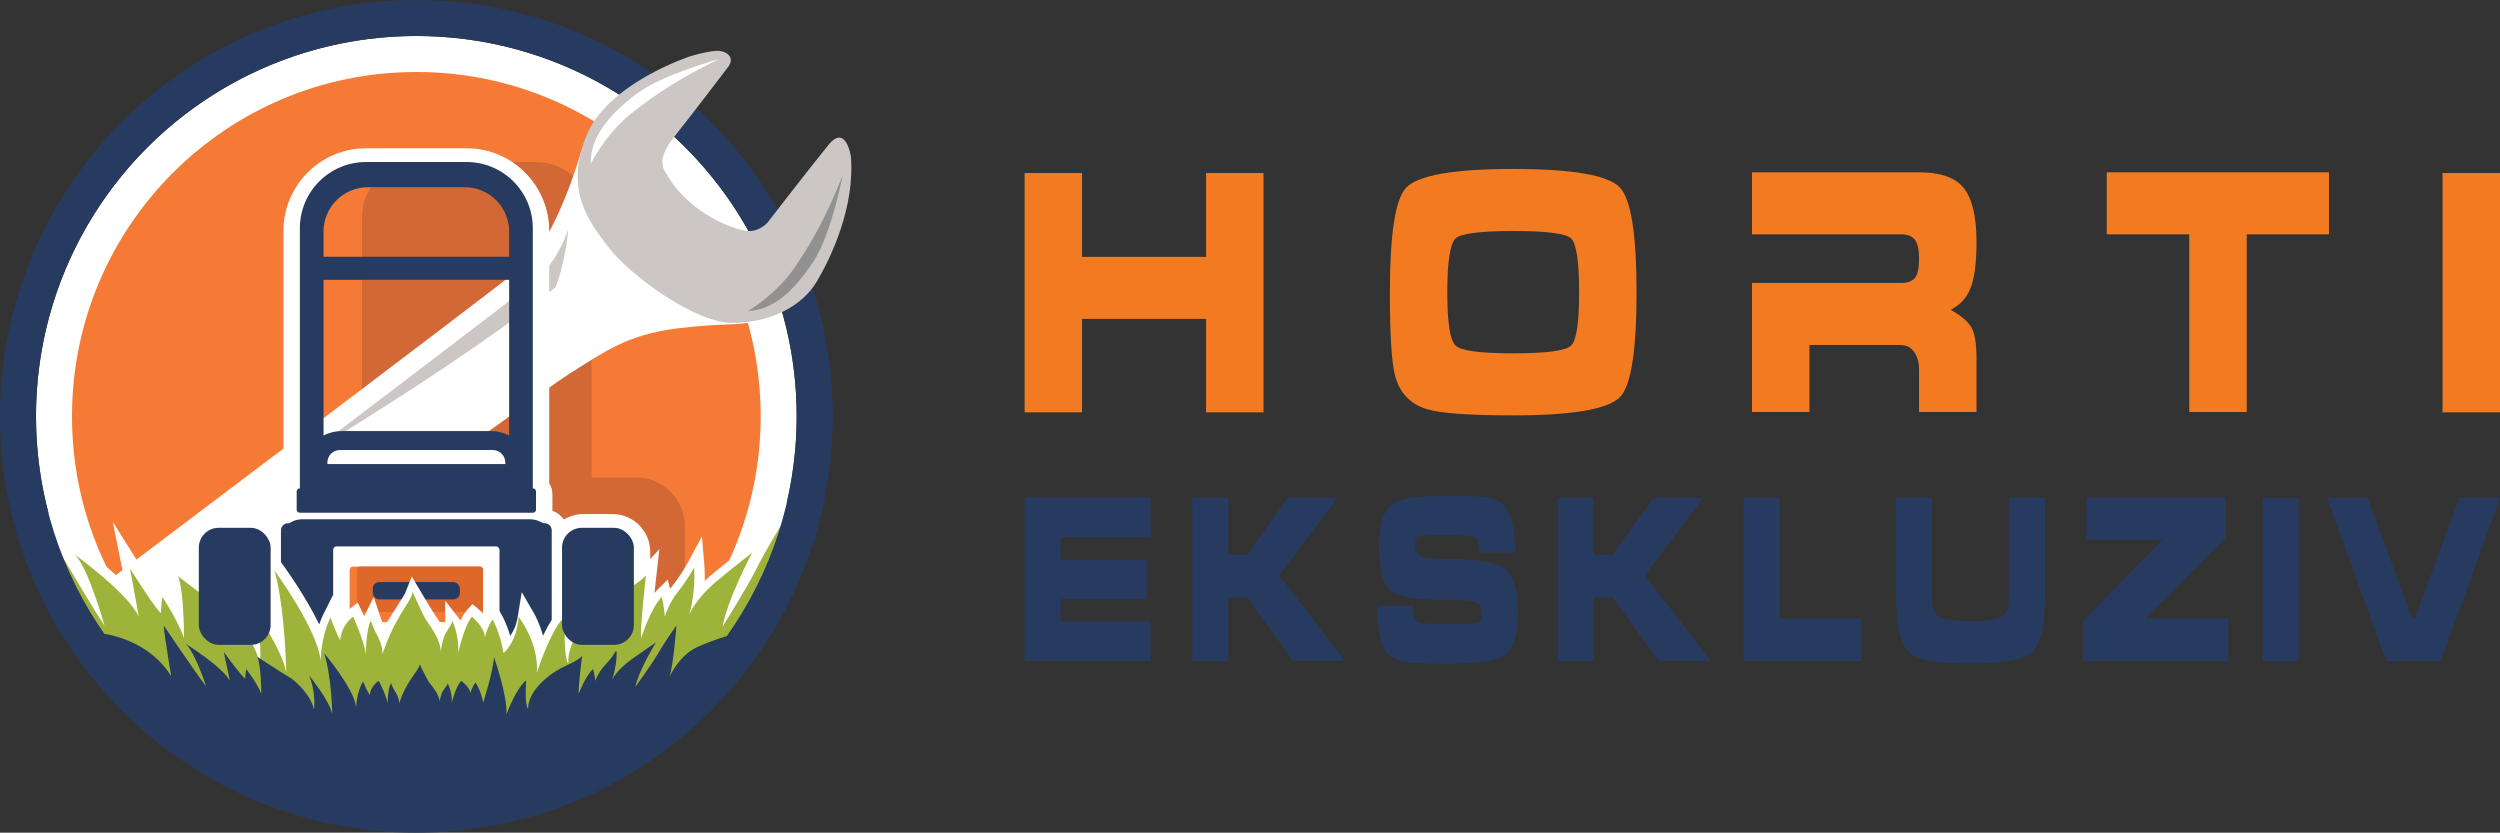
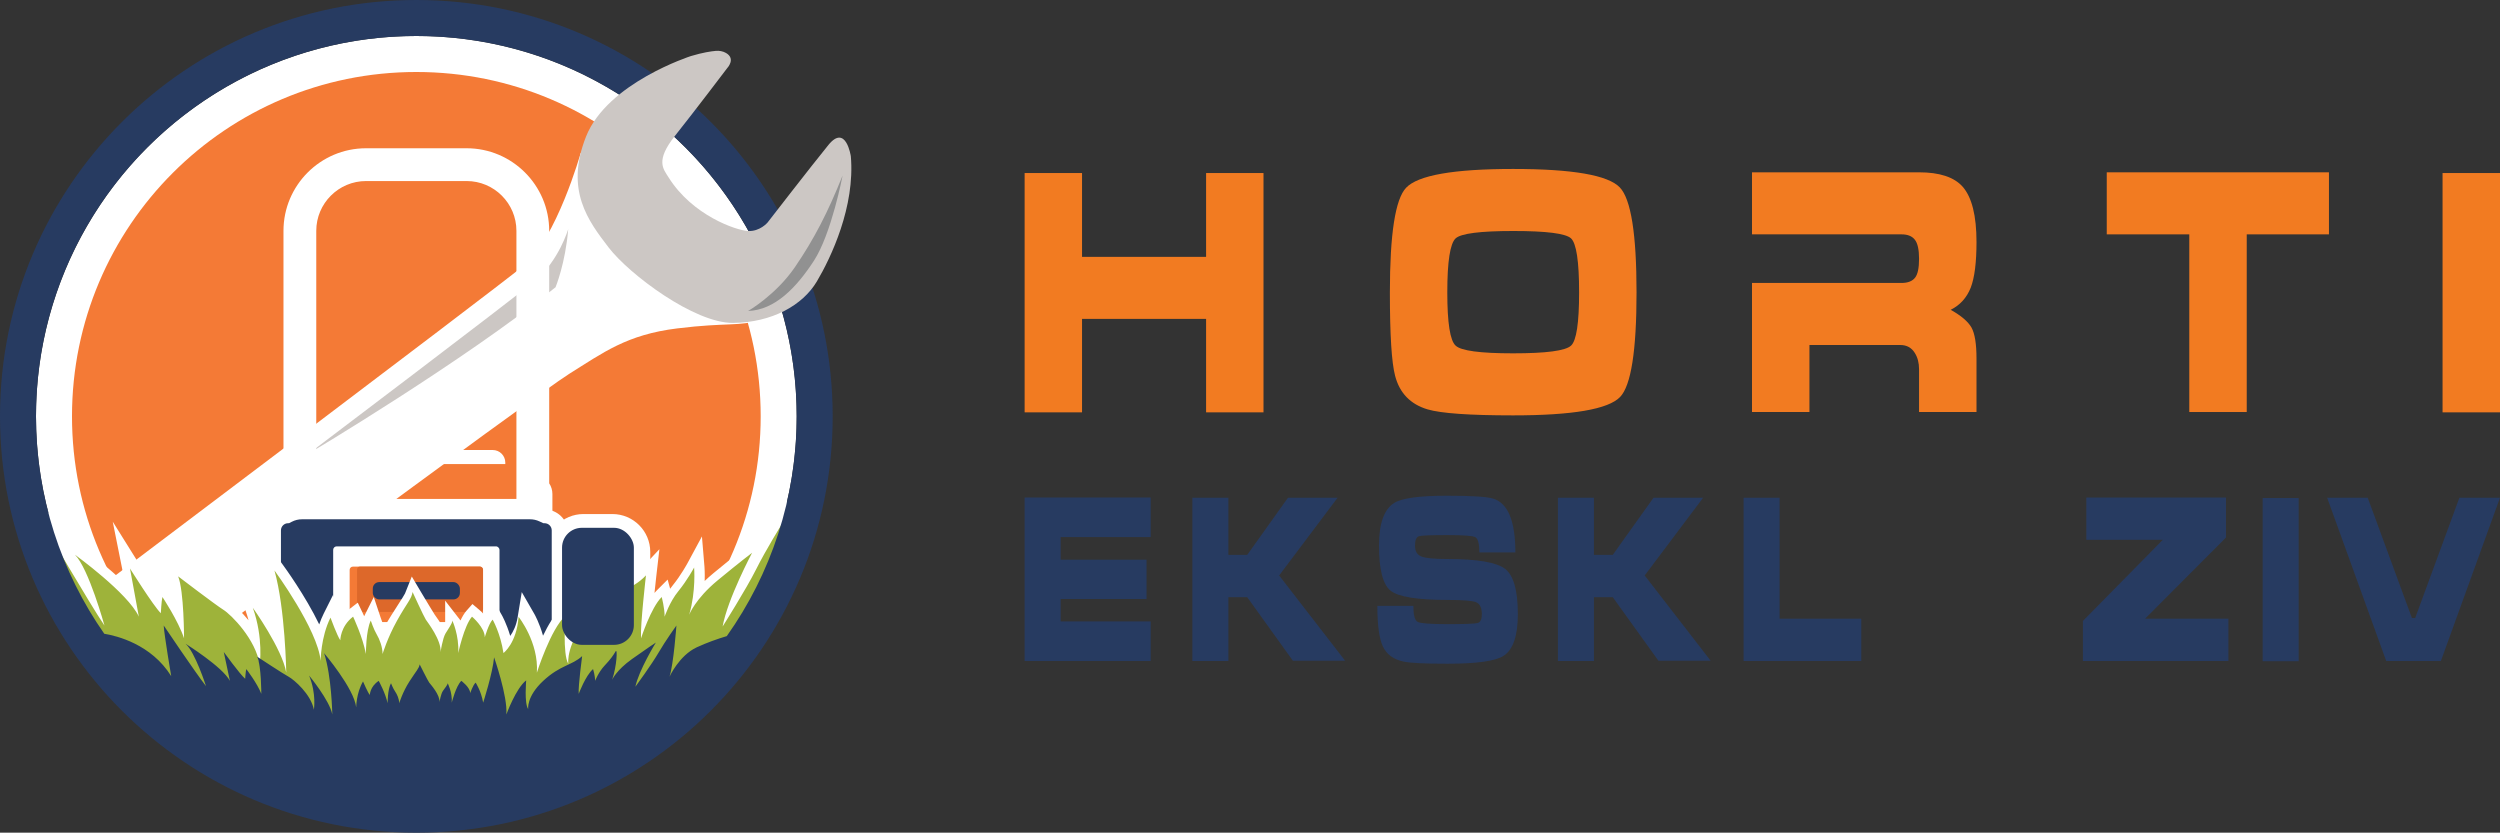
<svg xmlns="http://www.w3.org/2000/svg" id="Layer_1" data-name="Layer 1" viewBox="0 0 541.408 180.328">
  <rect x="0" y="0" width="541.408" height="180.328" fill="#333333" stroke="none" />
  <g>
    <g>
      <path d="M261.195,37.474v18.153h-26.865v-18.153h-12.434v51.826h12.434v-20.243h26.865v20.243h12.434v-51.826h-12.434Z" style="fill: #f27b21; stroke-width: 0px;" />
      <path d="M350.797,40.595c-2.554-2.671-10.261-4.005-23.119-4.005s-20.614,1.358-23.173,4.078c-2.339,2.466-3.507,10.017-3.507,22.651,0,9.191.376,15.218,1.133,18.075.972,3.721,3.306,6.139,6.998,7.252,2.945.874,9.128,1.309,18.548,1.309,12.893,0,20.619-1.328,23.178-3.985,2.373-2.471,3.56-10.021,3.56-22.651s-1.206-20.209-3.619-22.724ZM340.223,74.854c-1.201,1.113-5.387,1.665-12.546,1.665-7.12,0-11.267-.552-12.434-1.665-1.206-1.065-1.812-4.908-1.812-11.535,0-6.691.606-10.588,1.812-11.701,1.167-1.06,5.333-1.592,12.493-1.592s11.32.532,12.488,1.592c1.172,1.113,1.753,5.011,1.753,11.701,0,6.627-.581,10.471-1.753,11.535Z" style="fill: #f27b21; stroke-width: 0px;" />
      <path d="M422.446,67.094c2.032-1.016,3.482-2.618,4.346-4.806.83-2.173,1.245-5.465,1.245-9.87,0-5.709-1.001-9.704-2.999-11.985-1.846-2.076-4.996-3.116-9.44-3.116h-36.179v13.435h32.384c1.323,0,2.286.386,2.886,1.167.606.767.908,2.144.908,4.132s-.283,3.34-.855,4.073c-.601.772-1.577,1.153-2.94,1.153h-32.384v27.95h12.439v-14.514h19.667c1.402,0,2.456.581,3.165,1.739.606.967.908,2.129.908,3.492v9.284h12.439v-11.609c0-3.155-.361-5.382-1.079-6.681-.752-1.309-2.256-2.593-4.513-3.843Z" style="fill: #f27b21; stroke-width: 0px;" />
      <path d="M456.246,37.318v13.435h17.874v38.474h12.439v-38.474h17.806v-13.435h-48.119Z" style="fill: #f27b21; stroke-width: 0px;" />
      <path d="M528.969,37.474v51.826h12.439v-51.826h-12.439Z" style="fill: #f27b21; stroke-width: 0px;" />
    </g>
    <g>
      <path d="M221.896,143.146v-35.403h27.298v8.57h-19.5v4.895h18.608v8.521h-18.608v4.847h19.5v8.57h-27.298Z" style="fill: #273b61; stroke-width: 0px;" />
      <path d="M258.227,107.79h7.798v12.377h4.077l8.828-12.377h10.741l-12.654,16.837,14.289,18.469h-11.312l-9.893-13.767h-4.077v13.816h-7.798v-35.355Z" style="fill: #273b61; stroke-width: 0px;" />
      <path d="M313.495,135.168c3.762,0,5.938-.084,6.526-.253.594-.161.891-.804.891-1.929,0-1.351-.415-2.207-1.246-2.569-.825-.329-2.882-.494-6.171-.494-6.497,0-10.596-.657-12.299-1.97-1.702-1.322-2.553-4.589-2.553-9.803,0-4.819,1.111-7.905,3.332-9.259,1.702-1.023,5.484-1.535,11.347-1.535,5.222,0,8.531.198,9.927.593,3.283.919,4.925,4.812,4.925,11.679h-7.798c0-1.873-.294-2.974-.883-3.304-.594-.297-2.64-.446-6.136-.446-3.52,0-5.551.084-6.093.253-.548.193-.822.868-.822,2.026,0,1.214.462,2.002,1.385,2.363.923.362,2.813.543,5.669.543,6.434,0,10.582.709,12.446,2.127,1.846,1.418,2.77,4.686,2.77,9.803,0,4.722-1.042,7.744-3.125,9.065-1.795,1.12-5.836,1.68-12.125,1.68-4.841,0-7.983-.149-9.426-.447-2.221-.459-3.733-1.547-4.535-3.264-.808-1.684-1.212-4.622-1.212-8.814h7.798c0,1.978.307,3.131.922,3.461s2.777.494,6.487.494Z" style="fill: #273b61; stroke-width: 0px;" />
      <path d="M337.389,107.79h7.798v12.377h4.077l8.828-12.377h10.741l-12.654,16.837,14.289,18.469h-11.312l-9.893-13.767h-4.077v13.816h-7.798v-35.355Z" style="fill: #273b61; stroke-width: 0px;" />
      <path d="M377.597,107.79h7.798v26.193h17.691v9.162h-25.489v-35.355Z" style="fill: #273b61; stroke-width: 0px;" />
-       <path d="M442.853,107.79v21.539c0,6.406-1.004,10.435-3.012,12.087-1.817,1.515-6.188,2.272-13.112,2.272s-11.263-.757-13.086-2.272c-2.008-1.684-3.012-5.713-3.012-12.087v-21.539h7.798v21.539c0,2.144.427,3.513,1.281,4.11,1.016.725,3.355,1.088,7.019,1.088,3.612,0,5.902-.346,6.872-1.04.969-.66,1.454-2.047,1.454-4.158v-21.539h7.798Z" style="fill: #273b61; stroke-width: 0px;" />
      <path d="M451.826,107.742h30.241v8.667l-17.518,17.575h18.045v9.162h-31.513v-8.667l17.301-17.575h-16.557v-9.162Z" style="fill: #273b61; stroke-width: 0px;" />
      <path d="M490.009,143.194v-35.343h7.798v35.343h-7.798Z" style="fill: #273b61; stroke-width: 0px;" />
      <path d="M522.333,133.838h.71l9.572-26.048h8.793l-12.801,35.355h-11.84l-12.792-35.355h8.785l9.572,26.048Z" style="fill: #273b61; stroke-width: 0px;" />
    </g>
  </g>
  <g>
    <circle cx="90.164" cy="90.164" r="82.368" style="fill: #fff; stroke-width: 0px;" />
    <circle cx="90.164" cy="90.164" r="74.572" style="fill: #f47a36; stroke-width: 0px;" />
-     <path d="M137.756,103.401h-9.641v-56.329c0-6.619-5.366-11.984-11.984-11.984h-25.763c-6.619,0-11.984,5.365-11.984,11.984v59.977c0,6.619,5.366,11.984,11.984,11.984h.298v29.936c0,5.826,4.723,10.549,10.549,10.549h36.542c5.826,0,10.549-4.723,10.549-10.549v-35.019c0-5.826-4.723-10.549-10.549-10.549Z" style="fill: #d36837; stroke-width: 0px;" />
    <path d="M125.761,33.12s-5.243,18.611-12.389,24.444c-7.146,5.833-100.05,75.868-100.05,75.868l13.803,17.998s88.728-65.839,96.111-70.445,12.482-8.517,23.421-9.864c10.939-1.347,13.615-.356,17.994-1.891s-11.937-16.84-11.937-16.84l-20.603-19.059-6.351-.212Z" style="fill: #fff; stroke-width: 0px;" />
    <path d="M123.056,49.611s-2.011,6.868-7.23,11.203c-5.219,4.336-48.88,37.357-48.88,37.357,0,0,33.412-19.887,53.363-35.961,0,0,2.137-5.142,2.747-12.599Z" style="fill: #ccc7c4; stroke-width: 0px;" />
    <g>
      <path d="M117.932,144.405h-55.536c-2.814,0-5.103-2.289-5.103-5.103v-23.873c0-2.545,1.873-4.661,4.313-5.042,1.169-.597,2.476-.913,3.785-.913h49.402c1.215,0,2.392.26,3.497.772l.249.115c2.528.301,4.495,2.459,4.495,5.067v23.873c0,2.814-2.289,5.103-5.103,5.103ZM64.393,137.305h51.542v-20.324l-.631-.293c-.163-.075-.334-.114-.51-.114h-49.402c-.193,0-.388.048-.563.139l-.436.228v20.364Z" style="fill: #fff; stroke-width: 0px;" />
      <path d="M115.436,115.155h-50.543c-2.313,0-4.195-1.882-4.195-4.195v-3.976c0-.852.255-1.645.693-2.308v-54.683c0-9.862,8.024-17.886,17.886-17.886h21.775c9.862,0,17.886,8.024,17.886,17.886v54.684c.438.662.693,1.455.693,2.307v3.976c0,2.313-1.882,4.195-4.195,4.195ZM68.49,108.055h43.348v-58.062c0-5.948-4.839-10.786-10.786-10.786h-21.775c-5.948,0-10.786,4.839-10.786,10.786v58.062Z" style="fill: #fff; stroke-width: 0px;" />
      <path d="M53.957,148.238h-6.25c-4.522,0-8.201-3.679-8.201-8.201v-20.515c0-4.522,3.679-8.201,8.201-8.201h6.25c4.522,0,8.201,3.679,8.201,8.201v20.515c0,4.522-3.679,8.201-8.201,8.201ZM47.708,118.42c-.608,0-1.102.494-1.102,1.102v20.515c0,.608.494,1.102,1.102,1.102h6.25c.608,0,1.102-.494,1.102-1.102v-20.515c0-.607-.494-1.102-1.102-1.102h-6.25Z" style="fill: #fff; stroke-width: 0px;" />
      <path d="M132.62,148.238h-6.25c-4.522,0-8.201-3.679-8.201-8.201v-20.515c0-4.522,3.679-8.201,8.201-8.201h6.25c4.522,0,8.201,3.679,8.201,8.201v20.515c0,4.522-3.679,8.201-8.201,8.201ZM126.371,118.42c-.608,0-1.102.494-1.102,1.102v20.515c0,.608.494,1.102,1.102,1.102h6.25c.608,0,1.102-.494,1.102-1.102v-20.515c0-.607-.494-1.102-1.102-1.102h-6.25Z" style="fill: #fff; stroke-width: 0px;" />
    </g>
    <path d="M117.932,113.309h-.253l-.882-.409c-.629-.292-1.313-.443-2.004-.443h-49.402c-.767,0-1.523.186-2.207.543l-.591.309h-.197c-.858,0-1.553.695-1.553,1.553v23.872c0,.858.695,1.553,1.553,1.553h55.536c.858,0,1.553-.695,1.553-1.553v-23.872c0-.858-.695-1.553-1.553-1.553Z" style="fill: #273b61; stroke-width: 0px;" />
    <g>
      <rect x="72.153" y="118.324" width="36.022" height="19.056" rx=".754" ry=".754" style="fill: #fff; stroke-width: 0px;" />
      <g>
        <rect x="75.722" y="122.707" width="28.885" height="12.005" rx=".704" ry=".704" style="fill: #f47a36; stroke-width: 0px;" />
        <rect x="77.326" y="122.707" width="27.28" height="9.817" rx=".619" ry=".619" style="fill: #dd682a; stroke-width: 0px;" />
      </g>
      <rect x="80.732" y="126.057" width="18.864" height="3.757" rx="1.402" ry="1.402" style="fill: #273b61; stroke-width: 0px;" />
    </g>
    <path d="M171.488,113.092l-1.079-4.601-2.492,4.015c-.054.088-.58.936-1.329,2.19l-4.597,3.448c-.106.079-2.647,1.989-7.521,6.016-.684.565-1.302,1.12-1.863,1.659.057-1.784-.037-2.975-.046-3.079l-.548-6.565-3.129,5.798c-.014.026-1.43,2.637-3.197,4.797-.195.238-.381.483-.559.731l-.541-1.986-2.387,2.387c-.156.156-.31.325-.462.506.148-1.445.289-2.728.387-3.579l.679-5.888-4.054,4.324c-1.168,1.245-2.419,1.926-4.002,2.787-2.185,1.189-4.905,2.668-8.138,6.16-.772.834-1.432,1.646-1.995,2.429.021-.375.046-.75.075-1.123l.377-4.814-3.624,3.191c-1.417,1.248-2.744,3.487-3.841,5.776-.789-2.782-1.793-4.554-1.867-4.683l-2.742-4.763-.888,5.424c-.296,1.805-.94,3.129-1.608,4.067-.791-2.685-1.764-4.408-1.82-4.505l-1.272-2.227-1.813,1.813c-.165.165-.324.364-.476.585-.589-.675-1.127-1.151-1.344-1.334l-1.459-1.235-1.27,1.428c-.484.544-.925,1.293-1.318,2.126l-3.318-4.286v4.755c-.231.138-.479.32-.723.565-.44-.719-.912-1.407-1.367-2.045-.082-.115-.146-.204-.184-.26-.29-.436-1.95-3.195-2.928-4.831l-2.025-3.413-1.469,3.676c-.13.29-.815,1.357-1.42,2.298-.92,1.432-2.04,3.174-3.055,4.956-.341-.728-.671-1.639-.793-2.007l-1.497-4.481-2.08,4.161c-.194-.438-.322-.709-.343-.753l-1.042-2.188-1.921,1.477c-.672.517-1.216,1.075-1.656,1.641-.071-.187-.14-.372-.207-.553l-1.565-4.248-2.025,4.049c-.385.769-.706,1.56-.974,2.345-2.994-6.219-7.552-12.47-7.826-12.844l-6.405-8.733,2.94,10.423c.905,3.208,1.483,7.325,1.851,11.106-1.555-2.579-2.932-4.516-3.055-4.688l-8.1-11.34,4.66,13.134c.246.692.454,1.376.629,2.043-1.582-1.92-3.18-3.34-4.13-3.934-1.333-.833-7.411-5.431-9.64-7.132l-5.643-4.307,2.636,6.591c.295.738.524,2.08.697,3.674-.371-.591-.618-.963-.655-1.018l-2.456-3.685-.819,3.28c-1.281-1.889-2.709-4.107-3.716-5.719l-5.684-9.098,2.103,10.519c.065.323.273,1.447.53,2.844-3.924-3.812-8.602-7.233-9.381-7.796l-1.63,1.914c-2.529-4.281-4.588-7.829-4.634-7.907l-4.103-7.071.453,8.163c.096,1.723,1.849,7.155,14.667,34.095.362.761.607,1.274.7,1.475.942,2.717,6.246,6.798,10.575,9.509,5.158,3.23,13.755,7.682,25.415,10.548,5,1.229,13.695,1.891,23.606,1.891,4.609,0,9.481-.143,14.365-.439,8.274-.501,28.439-2.225,36.982-7.39,42.605-25.761,37.654-49.257,37.422-50.245Z" style="fill: #fff; stroke-width: 0px;" />
    <path d="M9.423,113.539s10.003,17.24,13.196,21.922c0,0-3.405-12.344-6.385-15.324,0,0,11.493,8.301,13.834,13.409,0,0-1.703-9.365-1.916-10.429,0,0,5.053,8.088,6.677,9.684,0,0,.134-2.66.347-3.512,0,0,3.405,5.108,4.682,8.939,0,0,0-10.216-1.277-13.409,0,0,8.088,6.172,9.79,7.236s7.024,6.385,7.875,11.919c0,0,.851-5.747-1.49-12.344,0,0,6.385,8.939,7.236,14.047,0,0-.213-13.834-2.554-22.135,0,0,9.365,12.77,10.003,19.581,0,0,0-5.108,2.128-9.365,0,0,1.49,4.044,2.128,4.895,0,0,0-2.98,2.767-5.108,0,0,2.128,4.47,2.767,8.088,0,0,0-5.108,1.064-7.236,0,0,.639,1.916,1.277,2.98s1.277,2.767,1.277,4.257c0,0,1.01-3.403,3.138-7.234,2.128-3.831,3.147-4.7,3.36-6.189,0,0,2.441,5.335,2.867,5.974s3.405,4.47,3.193,7.024c0,0,.426-2.91,1.064-4.009s1.49-2.163,1.49-2.801c0,0,1.49,3.193,1.277,7.024,0,0,1.277-5.959,2.98-7.875,0,0,2.767,2.341,2.767,4.47,0,0,.851-2.98,1.703-3.831,0,0,1.703,2.98,2.341,7.236,0,0,2.852-2.091,3.277-7.837,0,0,4.385,5.496,3.959,12.094,0,0,3.002-9.509,6.183-12.31,0,0-.65,8.266.627,10.395,0,0-.639-4.47,4.682-10.216,5.321-5.747,8.939-5.534,12.132-8.939,0,0-1.242,10.76-1.072,13.509.002.039.005.076.008.112,0,0,2.128-6.598,4.47-8.939,0,0,.639,2.341.639,4.257,0,0,1.064-3.193,2.98-5.534,1.916-2.341,3.405-5.108,3.405-5.108,0,0,.426,5.108-1.064,10.216,0,0,1.277-3.405,6.172-7.449s7.449-5.959,7.449-5.959c0,0-5.321,10.003-6.385,15.963,0,0,5.108-8.088,7.236-12.344s5.563-9.79,5.563-9.79c0,0,.125,11.992-1.152,16.461l-40.211,30.932s-54.62,11.796-68.637,6.441c-27.648-10.564-40.514-26.758-46.021-38.689-3.563-7.72-3.764-13.64-3.847-15.145Z" style="fill: #9eb33a; stroke-width: 0px;" />
-     <path d="M115.436,105.77h-.048v-56.346c0-7.918-6.419-14.336-14.336-14.336h-21.775c-7.918,0-14.336,6.419-14.336,14.336v56.346h-.048c-.356,0-.645.289-.645.645v3.976c0,.356.289.645.645.645h50.543c.356,0,.645-.289.645-.645v-3.976c0-.356-.289-.645-.645-.645ZM110.26,94.308c-1.182-.606-2.518-.955-3.938-.955h-32.316c-1.42,0-2.756.349-3.938.955v-33.719h40.192v33.719ZM79.675,40.546h20.979c5.305,0,9.606,4.301,9.606,9.606v5.447h-40.192v-5.447c0-5.305,4.301-9.606,9.606-9.606Z" style="fill: #273b61; stroke-width: 0px;" />
    <path d="M90.164,0C40.368,0,0,40.368,0,90.164s40.368,90.164,90.164,90.164,90.164-40.368,90.164-90.164S139.96,0,90.164,0ZM90.164,7.796c45.491,0,82.368,36.877,82.368,82.368,0,17.732-5.604,34.155-15.137,47.596-1.985.59-4.352,1.425-6.492,2.419-3.843,1.786-5.913,6.378-5.913,6.378.887-2.679,1.499-11.097,1.499-11.097,0,0-2.386,3.316-3.864,5.867s-5.026,7.398-5.026,7.398c.739-3.571,4.435-9.566,4.435-9.566,0,0-1.774,1.148-5.174,3.571-3.4,2.423-4.287,4.464-4.287,4.464,1.035-3.061,1.183-6.888.739-6.122-.443.765-1.035,1.658-2.365,3.061s-2.07,3.316-2.07,3.316c0-1.148-.443-2.551-.443-2.551-1.626,1.403-3.104,5.357-3.104,5.357-.002-.021-.004-.044-.006-.067-.118-1.648.745-8.096.745-8.096-2.217,2.041-4.73,1.913-8.426,5.357-3.696,3.444-3.252,6.122-3.252,6.122-.887-1.276-.436-6.229-.436-6.229-2.21,1.679-4.295,7.377-4.295,7.377.296-3.954-2.661-12.372-2.661-12.372-.296,3.444-2.365,9.821-2.365,9.821-.443-2.551-1.626-4.337-1.626-4.337-.591.51-1.183,2.296-1.183,2.296,0-1.276-1.922-2.679-1.922-2.679-1.183,1.148-2.07,4.719-2.07,4.719.148-2.296-.887-4.209-.887-4.209,0,.383-.591,1.02-1.035,1.679-.443.659-.739,2.403-.739,2.403.148-1.531-1.922-3.827-2.217-4.209-.296-.383-2.07-3.954-2.07-3.954-.148.893-.739,1.403-2.217,3.699s-2.217,4.719-2.217,4.719c0-.893-.443-1.913-.887-2.551-.443-.638-.887-1.786-.887-1.786-.739,1.275-.739,4.337-.739,4.337-.443-2.168-1.922-4.847-1.922-4.847-1.922,1.276-1.922,3.061-1.922,3.061-.443-.51-1.478-2.934-1.478-2.934-1.478,2.551-1.478,5.612-1.478,5.612-.443-4.082-6.948-11.735-6.948-11.735,1.626,4.974,1.774,13.265,1.774,13.265-.591-3.061-5.026-8.418-5.026-8.418,1.626,3.954,1.035,7.398,1.035,7.398-.591-3.316-4.287-6.505-5.47-7.143-1.183-.638-6.8-4.337-6.8-4.337.887,1.913.887,8.036.887,8.036-.887-2.296-3.252-5.357-3.252-5.357-.148.51-.241,2.105-.241,2.105-1.128-.957-4.638-5.804-4.638-5.804.148.638,1.33,6.25,1.33,6.25-1.626-3.061-9.609-8.036-9.609-8.036,2.07,1.786,4.435,9.184,4.435,9.184-2.217-2.806-9.165-13.138-9.165-13.138.148,2.296,1.626,10.969,1.626,10.969-4.299-6.903-11.777-8.728-14.495-9.176-9.317-13.346-14.785-29.578-14.785-47.089C7.796,44.674,44.674,7.796,90.164,7.796Z" style="fill: #273b61; stroke-width: 0px;" />
    <g>
      <path d="M149.655,12.131s-18.132,5.807-22.741,17.441.492,18.285,4.913,24.05,18.563,16.398,26.944,16.308c8.382-.09,15.048-3.794,18.122-8.969s8.32-16.24,7.364-27.127c0,0-1.055-7.114-4.86-2.435s-13.176,16.795-13.176,16.795c0,0-1.655,1.974-4.228,1.834s-12.058-3.379-17.209-11.621c-1.152-1.843-2.905-3.586,1.396-8.997,4.301-5.411,11.299-14.652,11.299-14.652,0,0,1.946-2.032-.271-3.297-.662-.378-1.436-.51-2.196-.444-1.016.089-2.818.352-5.358,1.115Z" style="fill: #ccc7c4; stroke-width: 0px;" />
-       <path d="M155.654,12.812s-12.405,3.362-17.948,7.613-9.981,9.23-9.75,15.039c0,0,2.976-6.258,8.72-10.862s11.307-8.019,18.978-11.79Z" style="fill: #fff; stroke-width: 0px;" />
      <path d="M182.478,38.004s-2.406,12.626-6.222,18.476c-3.816,5.851-8.442,10.655-14.252,10.869,0,0,6.012-3.444,10.166-9.523s7.133-11.885,10.308-19.822Z" style="fill: #919191; stroke-width: 0px;" />
    </g>
    <path d="M73.62,97.455h33.087c1.502,0,2.721,1.219,2.721,2.721v.328h-38.529v-.328c0-1.502,1.219-2.721,2.721-2.721Z" style="fill: #fff; stroke-width: 0px;" />
    <g>
-       <rect x="43.056" y="114.303" width="15.553" height="25.35" rx="4.289" ry="4.289" style="fill: #273b61; stroke-width: 0px;" />
      <rect x="121.719" y="114.303" width="15.553" height="25.35" rx="4.289" ry="4.289" style="fill: #273b61; stroke-width: 0px;" />
    </g>
  </g>
</svg>